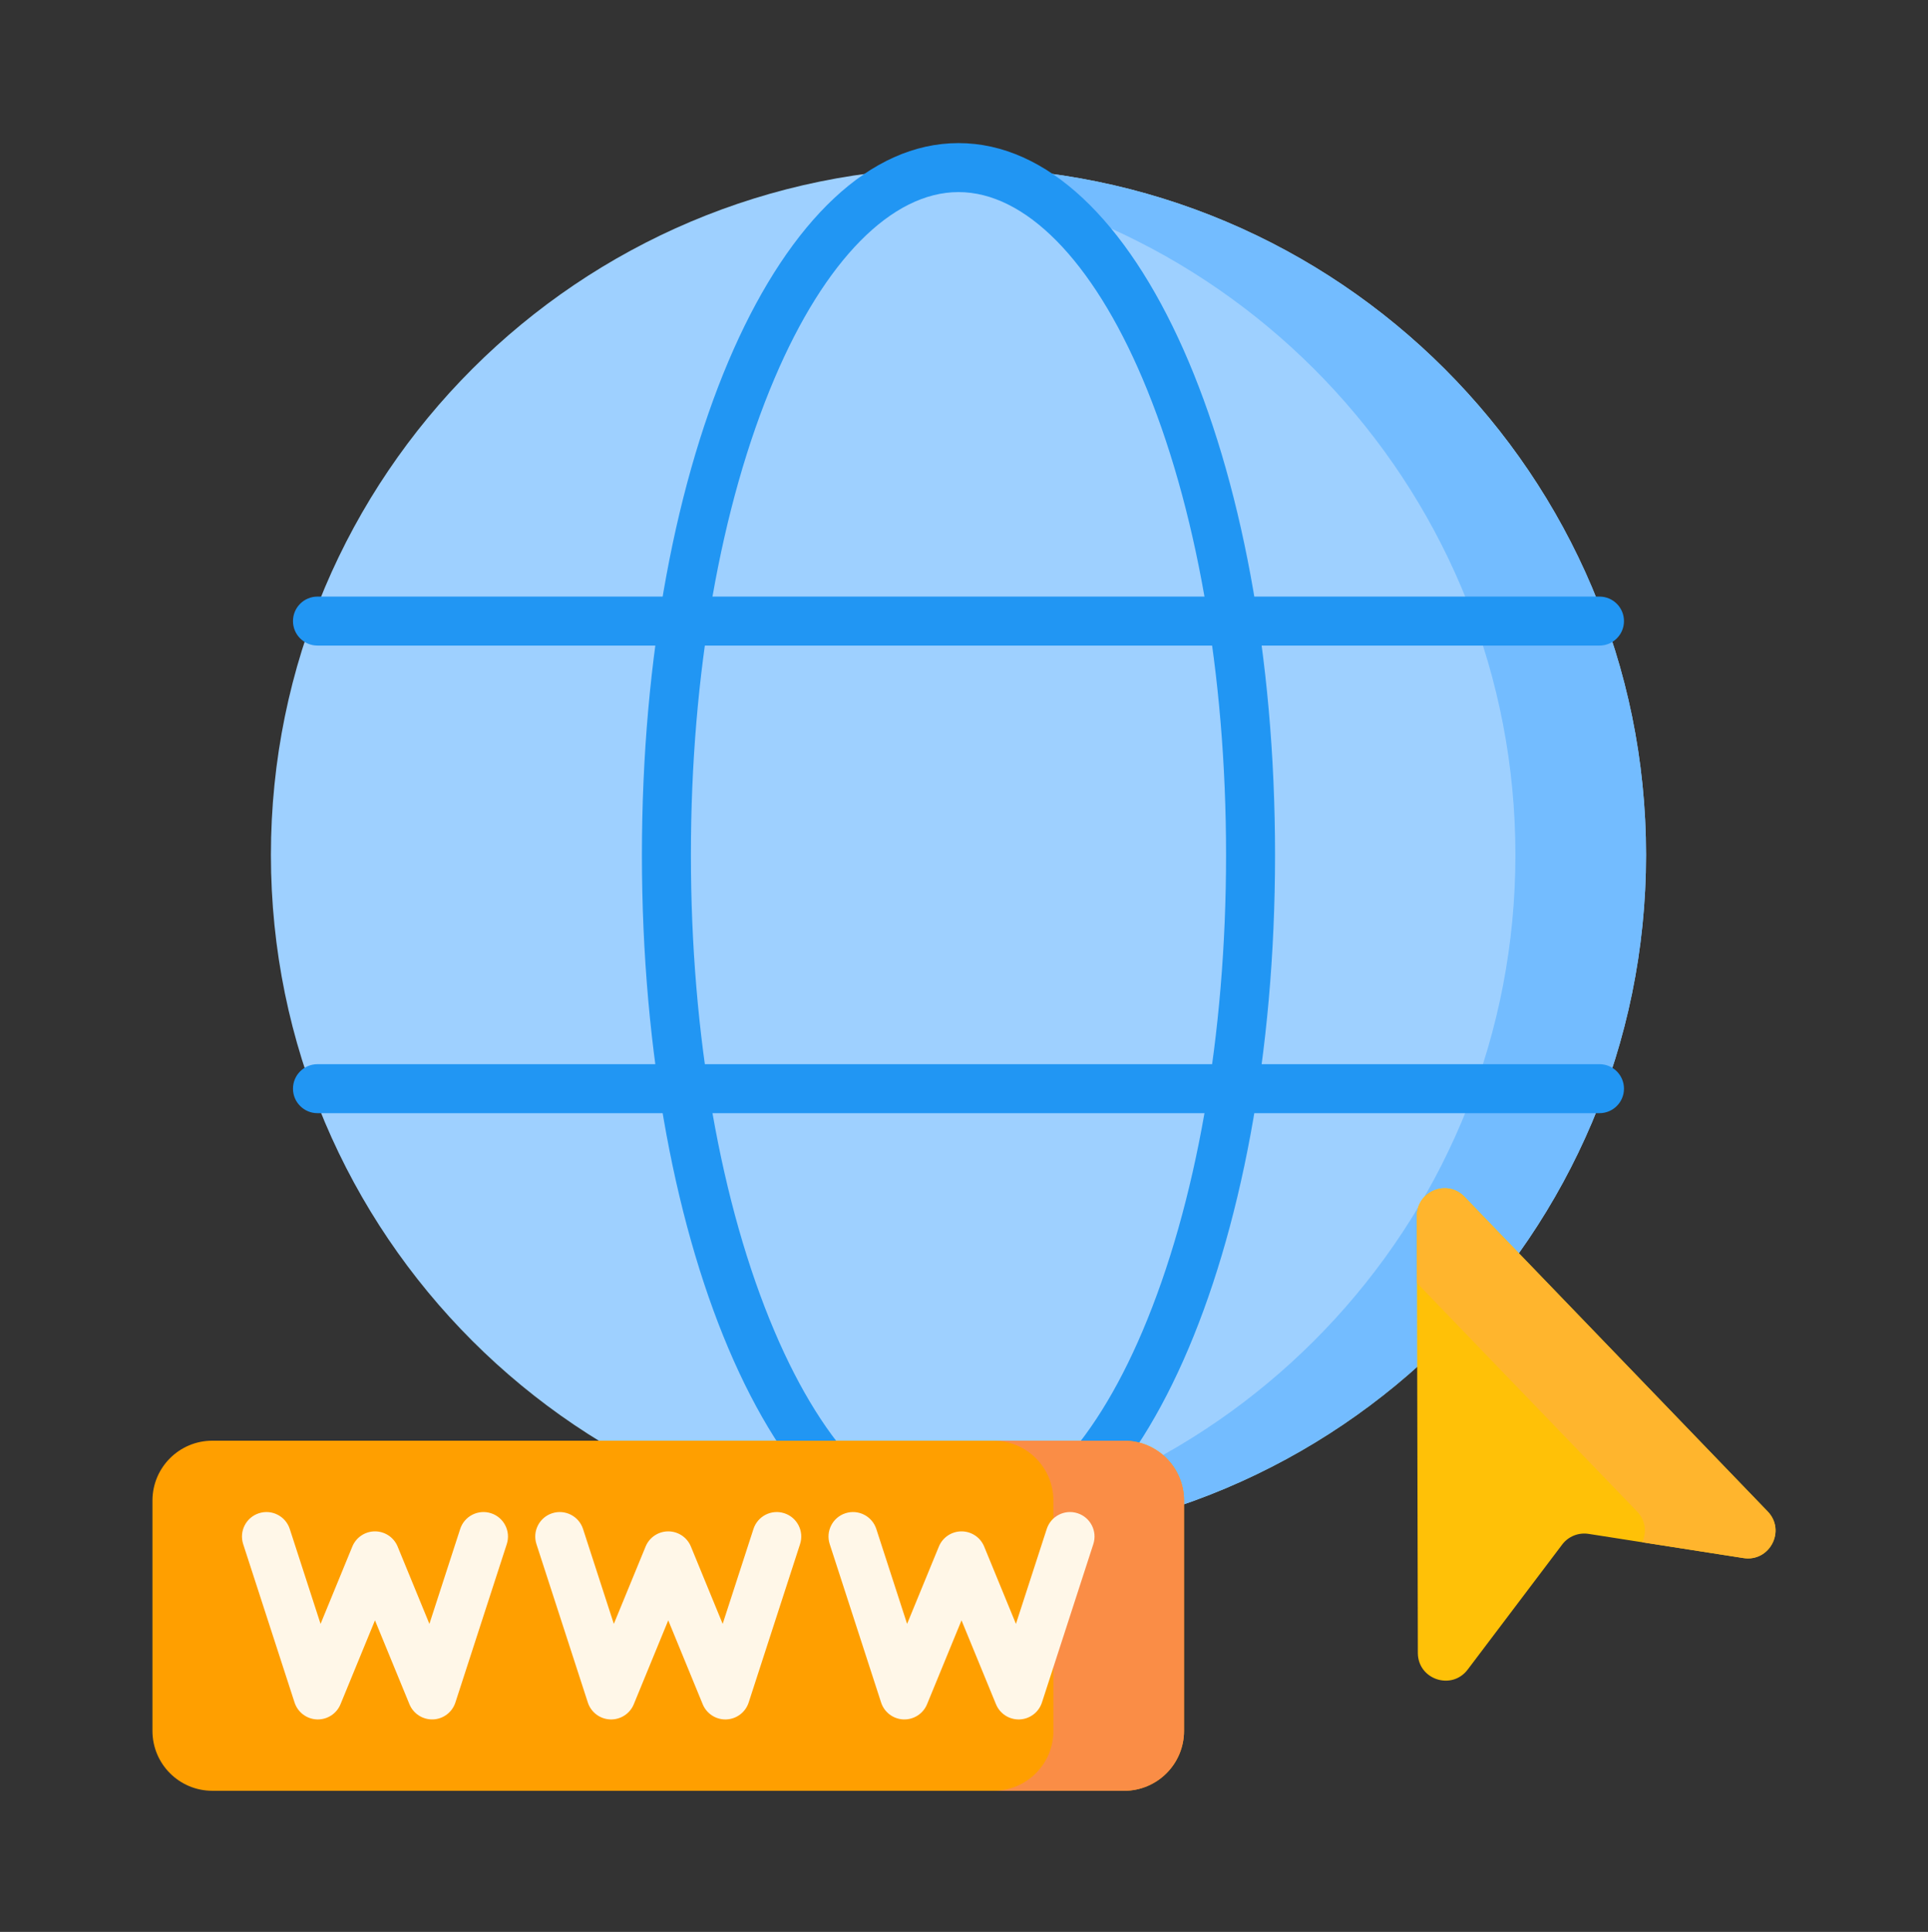
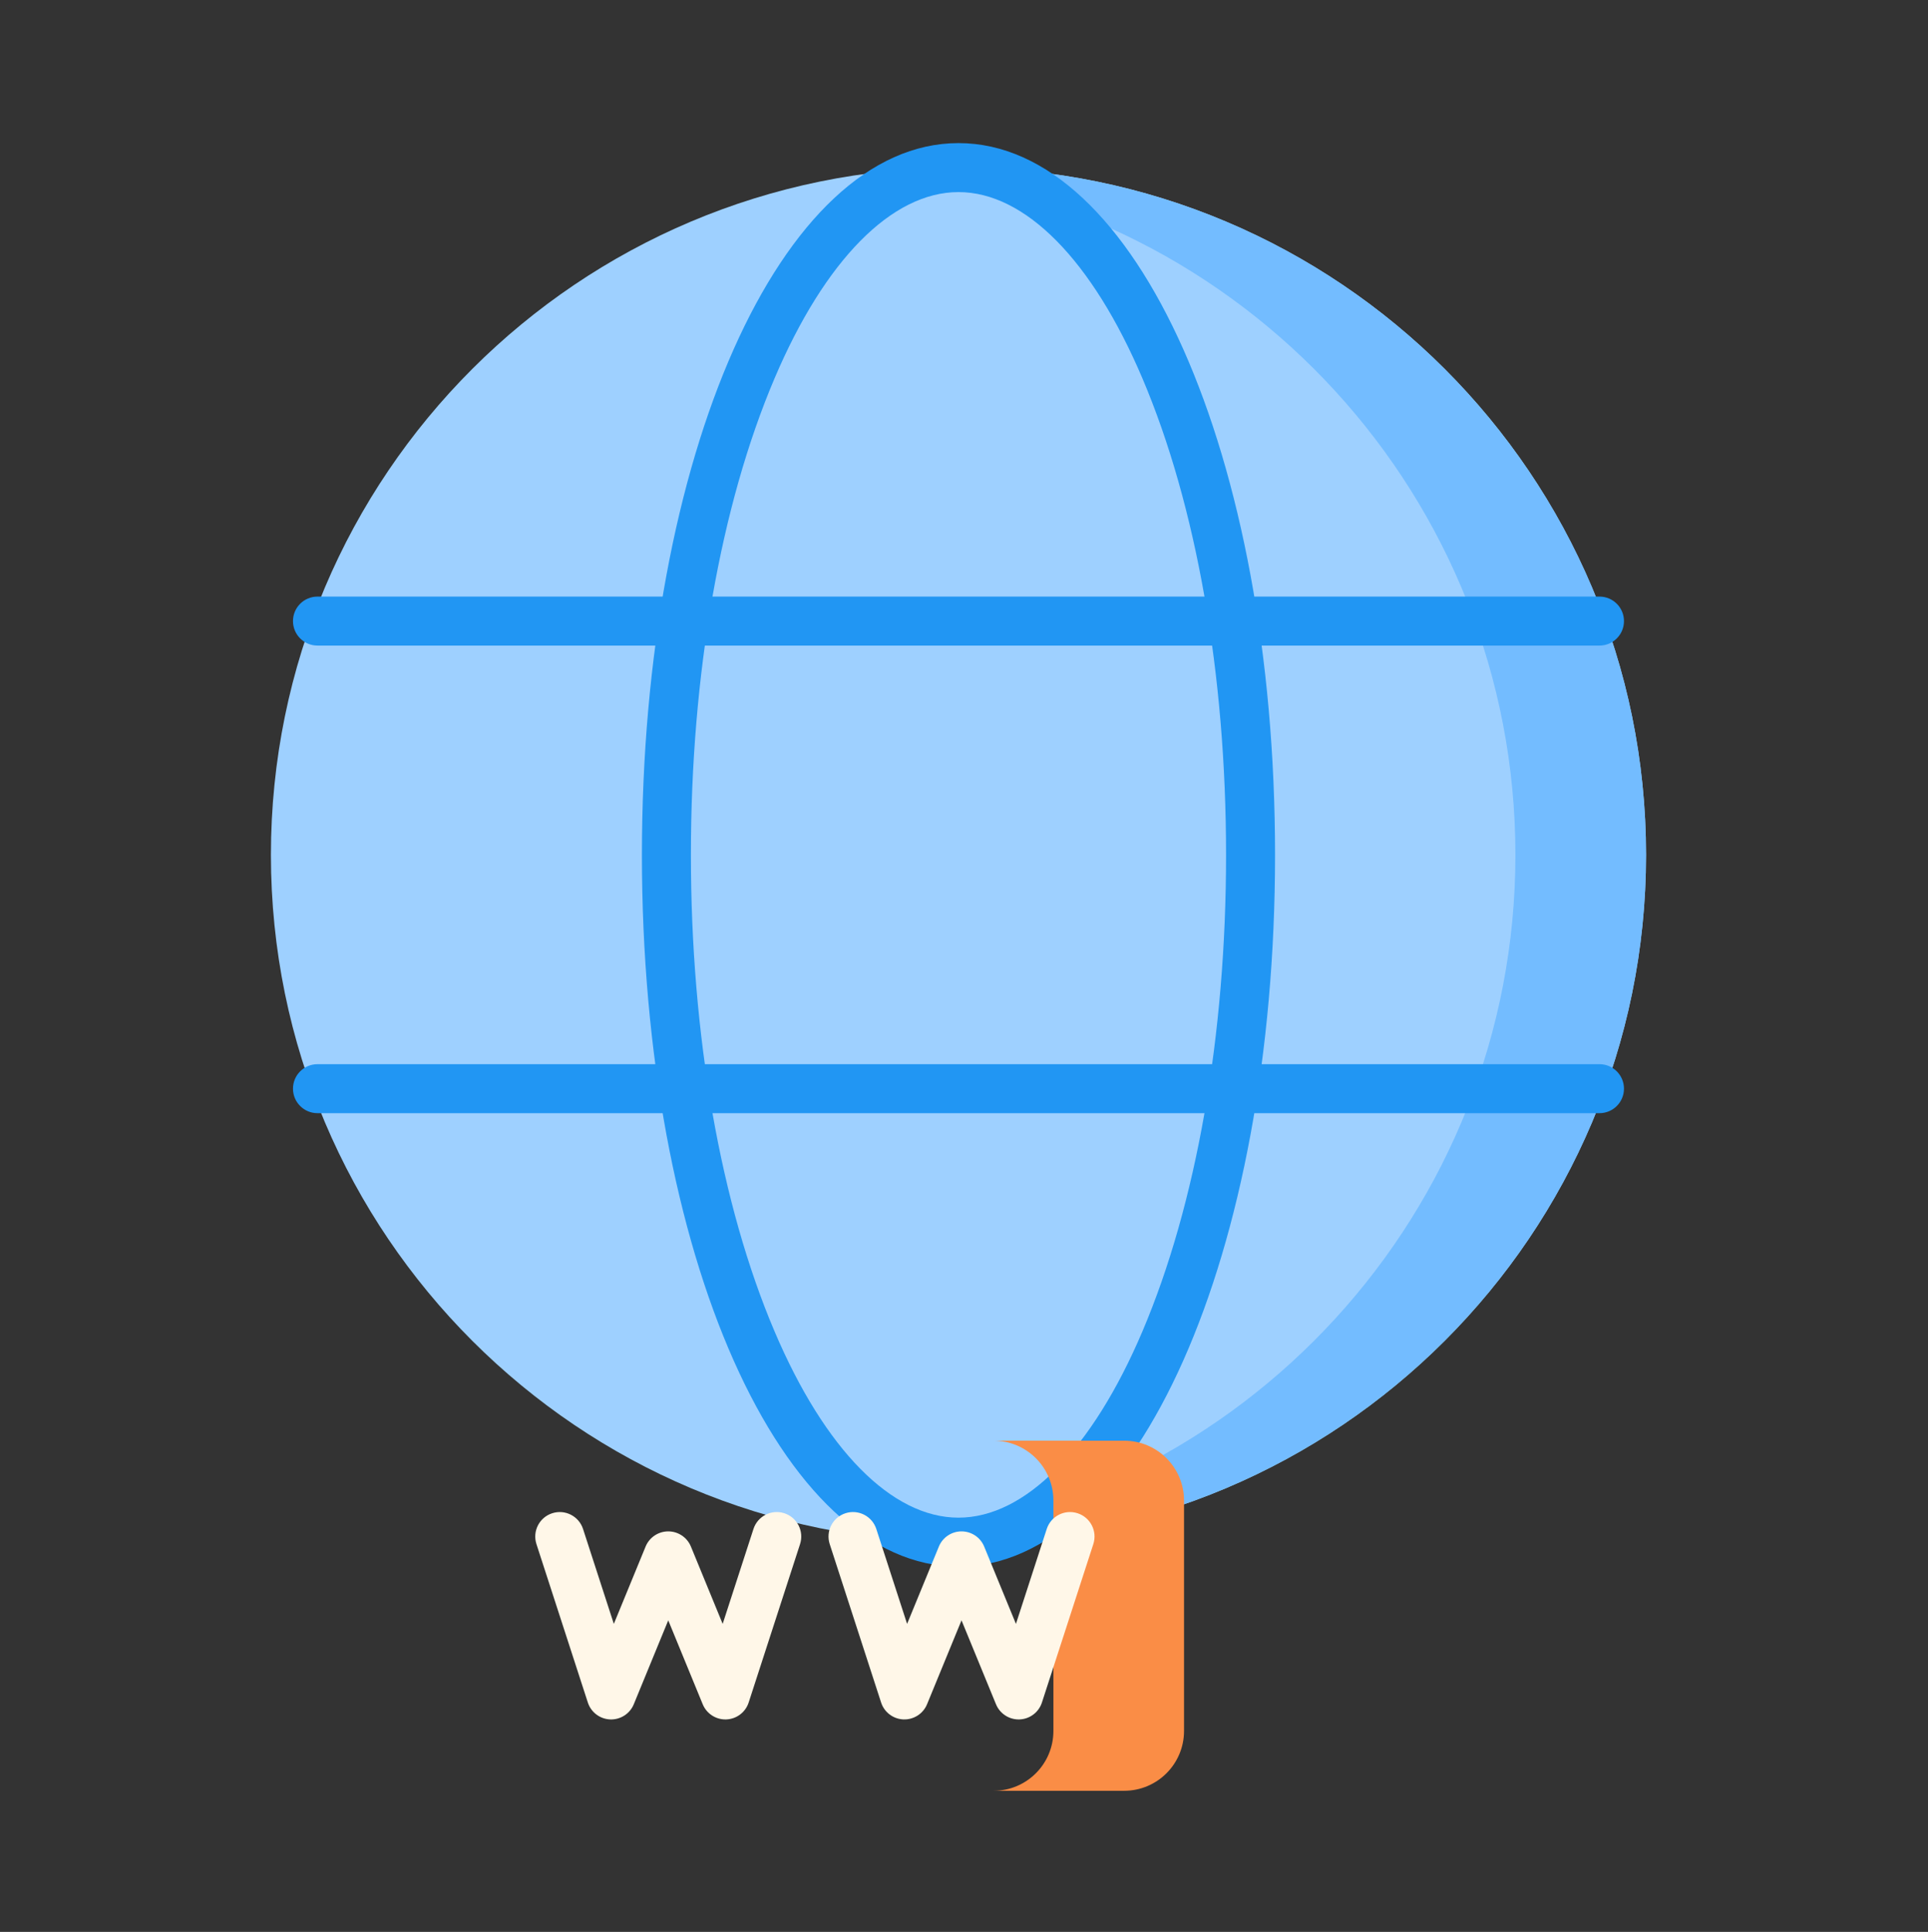
<svg xmlns="http://www.w3.org/2000/svg" width="512" height="513" viewBox="0 0 512 513" fill="none">
  <rect x="0" y="0" width="512" height="513" fill="#333333" stroke="none" />
  <path d="M254.534 409.506C355.374 409.506 437.122 327.798 437.122 227.005C437.122 126.213 355.374 44.505 254.534 44.505C153.694 44.505 71.946 126.213 71.946 227.005C71.946 327.798 153.694 409.506 254.534 409.506Z" fill="#9ED0FF" />
  <path d="M254.535 44.504C248.684 44.504 242.9 44.791 237.19 45.328C329.894 54.062 402.433 132.06 402.433 227.004C402.433 321.948 329.893 399.947 237.19 408.68C242.9 409.219 248.684 409.505 254.535 409.505C355.375 409.505 437.123 327.797 437.123 227.004C437.123 126.212 355.375 44.504 254.535 44.504V44.504Z" fill="#73BCFF" />
  <path d="M254.535 416.011C207.394 416.011 170.467 332.989 170.467 227.005C170.467 121.021 207.395 38 254.535 38C301.675 38 338.602 121.021 338.602 227.005C338.602 332.989 301.676 416.011 254.535 416.011V416.011ZM254.535 51.009C236.852 51.009 219.043 69.048 205.676 100.502C191.36 134.186 183.476 179.112 183.476 227.005C183.476 274.898 191.36 319.825 205.676 353.508C219.043 384.962 236.853 403.002 254.535 403.002C272.217 403.002 290.026 384.962 303.394 353.509C317.709 319.826 325.593 274.899 325.593 227.005C325.593 179.112 317.709 134.186 303.394 100.501C290.027 69.048 272.218 51.009 254.535 51.009V51.009Z" fill="#2196F3" />
  <path d="M424.76 171.428H84.309C80.716 171.428 77.805 168.515 77.805 164.924C77.805 161.331 80.716 158.42 84.309 158.42H424.759C428.352 158.42 431.264 161.332 431.264 164.924C431.264 168.515 428.353 171.428 424.76 171.428V171.428Z" fill="#2196F3" />
-   <path d="M424.76 295.592H84.309C80.716 295.592 77.805 292.679 77.805 289.088C77.805 285.495 80.716 282.583 84.309 282.583H424.759C428.352 282.583 431.264 285.495 431.264 289.088C431.264 292.679 428.353 295.592 424.76 295.592V295.592Z" fill="#2196F3" />
-   <path d="M376.257 322.909L376.524 438.927C376.541 445.974 385.505 448.967 389.755 443.344L414.851 410.141C416.485 407.978 419.179 406.888 421.859 407.307L462.992 413.731C469.958 414.819 474.32 406.439 469.429 401.362L388.918 317.79C384.316 313.016 376.241 316.281 376.257 322.909V322.909Z" fill="#FFC107" />
-   <path d="M469.428 401.362L388.916 317.79C384.316 313.016 376.241 316.281 376.256 322.909L376.297 340.7L434.737 401.362C437.083 403.797 437.297 406.989 436.119 409.535L462.99 413.731C469.957 414.819 474.318 406.439 469.428 401.362Z" fill="#FFB52D" />
-   <path d="M298.535 475.526H56.385C47.606 475.526 40.488 468.409 40.488 459.629V398.461C40.488 389.681 47.606 382.564 56.385 382.564H298.535C307.314 382.564 314.432 389.681 314.432 398.461V459.629C314.432 468.409 307.315 475.526 298.535 475.526Z" fill="#FF9F00" />
+   <path d="M424.76 295.592H84.309C80.716 295.592 77.805 292.679 77.805 289.088C77.805 285.495 80.716 282.583 84.309 282.583H424.759C428.352 282.583 431.264 285.495 431.264 289.088C431.264 292.679 428.353 295.592 424.76 295.592V295.592" fill="#2196F3" />
  <path d="M298.535 382.564H263.845C272.624 382.564 279.742 389.681 279.742 398.461V459.629C279.742 468.409 272.624 475.526 263.845 475.526H298.535C307.314 475.526 314.432 468.409 314.432 459.629V398.461C314.433 389.68 307.315 382.564 298.535 382.564V382.564Z" fill="#FA8D46" />
-   <path d="M130.402 401.828C126.989 400.719 123.317 402.589 122.208 406.007L114.032 431.21L105.597 410.676C104.595 408.236 102.218 406.642 99.58 406.642C96.943 406.642 94.566 408.235 93.563 410.676L85.128 431.21L76.951 406.007C75.843 402.588 72.171 400.72 68.757 401.827C65.339 402.935 63.469 406.604 64.577 410.021L78.223 452.082C79.065 454.677 81.436 456.471 84.162 456.574C84.245 456.577 84.328 456.578 84.411 456.578C87.039 456.578 89.42 454.992 90.426 452.545L99.579 430.264L108.732 452.545C109.769 455.068 112.283 456.672 114.996 456.573C117.722 456.47 120.093 454.675 120.935 452.081L134.58 410.02C135.69 406.605 133.82 402.936 130.402 401.828V401.828Z" fill="#FFF7E8" />
  <path d="M208.284 401.828C204.871 400.719 201.198 402.589 200.09 406.007L191.913 431.21L183.478 410.677C182.476 408.237 180.099 406.643 177.461 406.643C174.823 406.643 172.446 408.236 171.444 410.677L163.01 431.21L154.833 406.008C153.725 402.59 150.052 400.721 146.638 401.829C143.221 402.937 141.35 406.606 142.459 410.023L156.105 452.083C156.947 454.679 159.318 456.472 162.044 456.576C164.762 456.678 167.272 455.071 168.308 452.547L177.46 430.267L186.613 452.547C187.618 454.994 189.999 456.581 192.628 456.581C192.711 456.581 192.794 456.579 192.877 456.577C195.603 456.473 197.974 454.679 198.816 452.084L212.462 410.024C213.572 406.605 211.702 402.937 208.284 401.828V401.828Z" fill="#FFF7E8" />
  <path d="M286.165 401.828C282.752 400.719 279.079 402.589 277.971 406.007L269.794 431.21L261.358 410.677C260.357 408.237 257.98 406.643 255.342 406.643C252.704 406.643 250.327 408.236 249.325 410.677L240.89 431.21L232.712 406.007C231.604 402.589 227.93 400.72 224.518 401.828C221.101 402.936 219.23 406.605 220.339 410.022L233.985 452.083C234.827 454.678 237.198 456.472 239.924 456.575C242.633 456.677 245.151 455.071 246.188 452.547L255.341 430.266L264.494 452.547C265.499 454.993 267.88 456.58 270.509 456.58C270.592 456.58 270.675 456.578 270.758 456.576C273.484 456.472 275.855 454.678 276.697 452.083L290.343 410.023C291.454 406.605 289.582 402.937 286.165 401.828V401.828Z" fill="#FFF7E8" />
</svg>